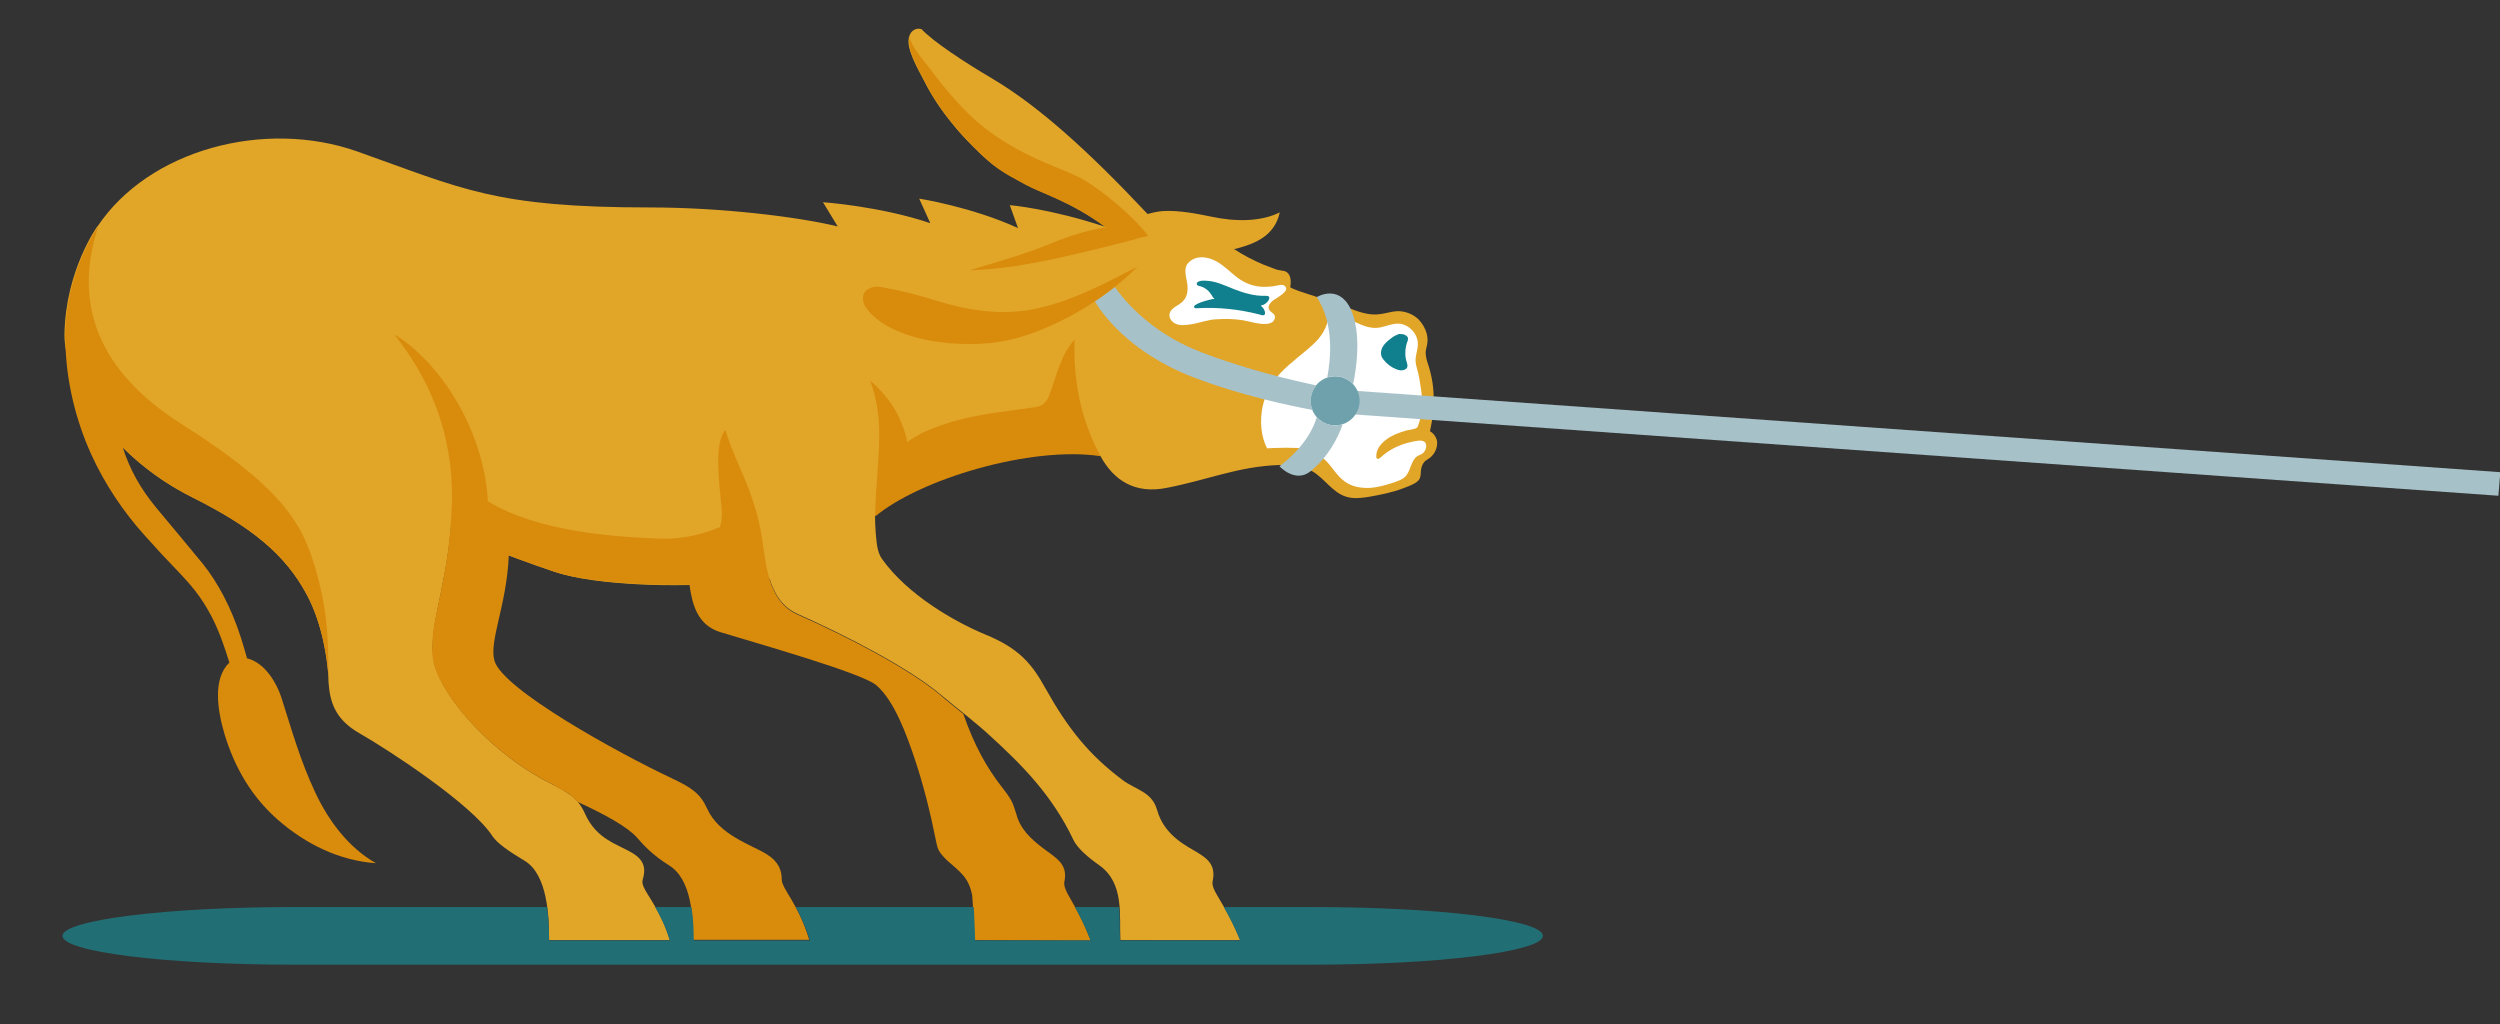
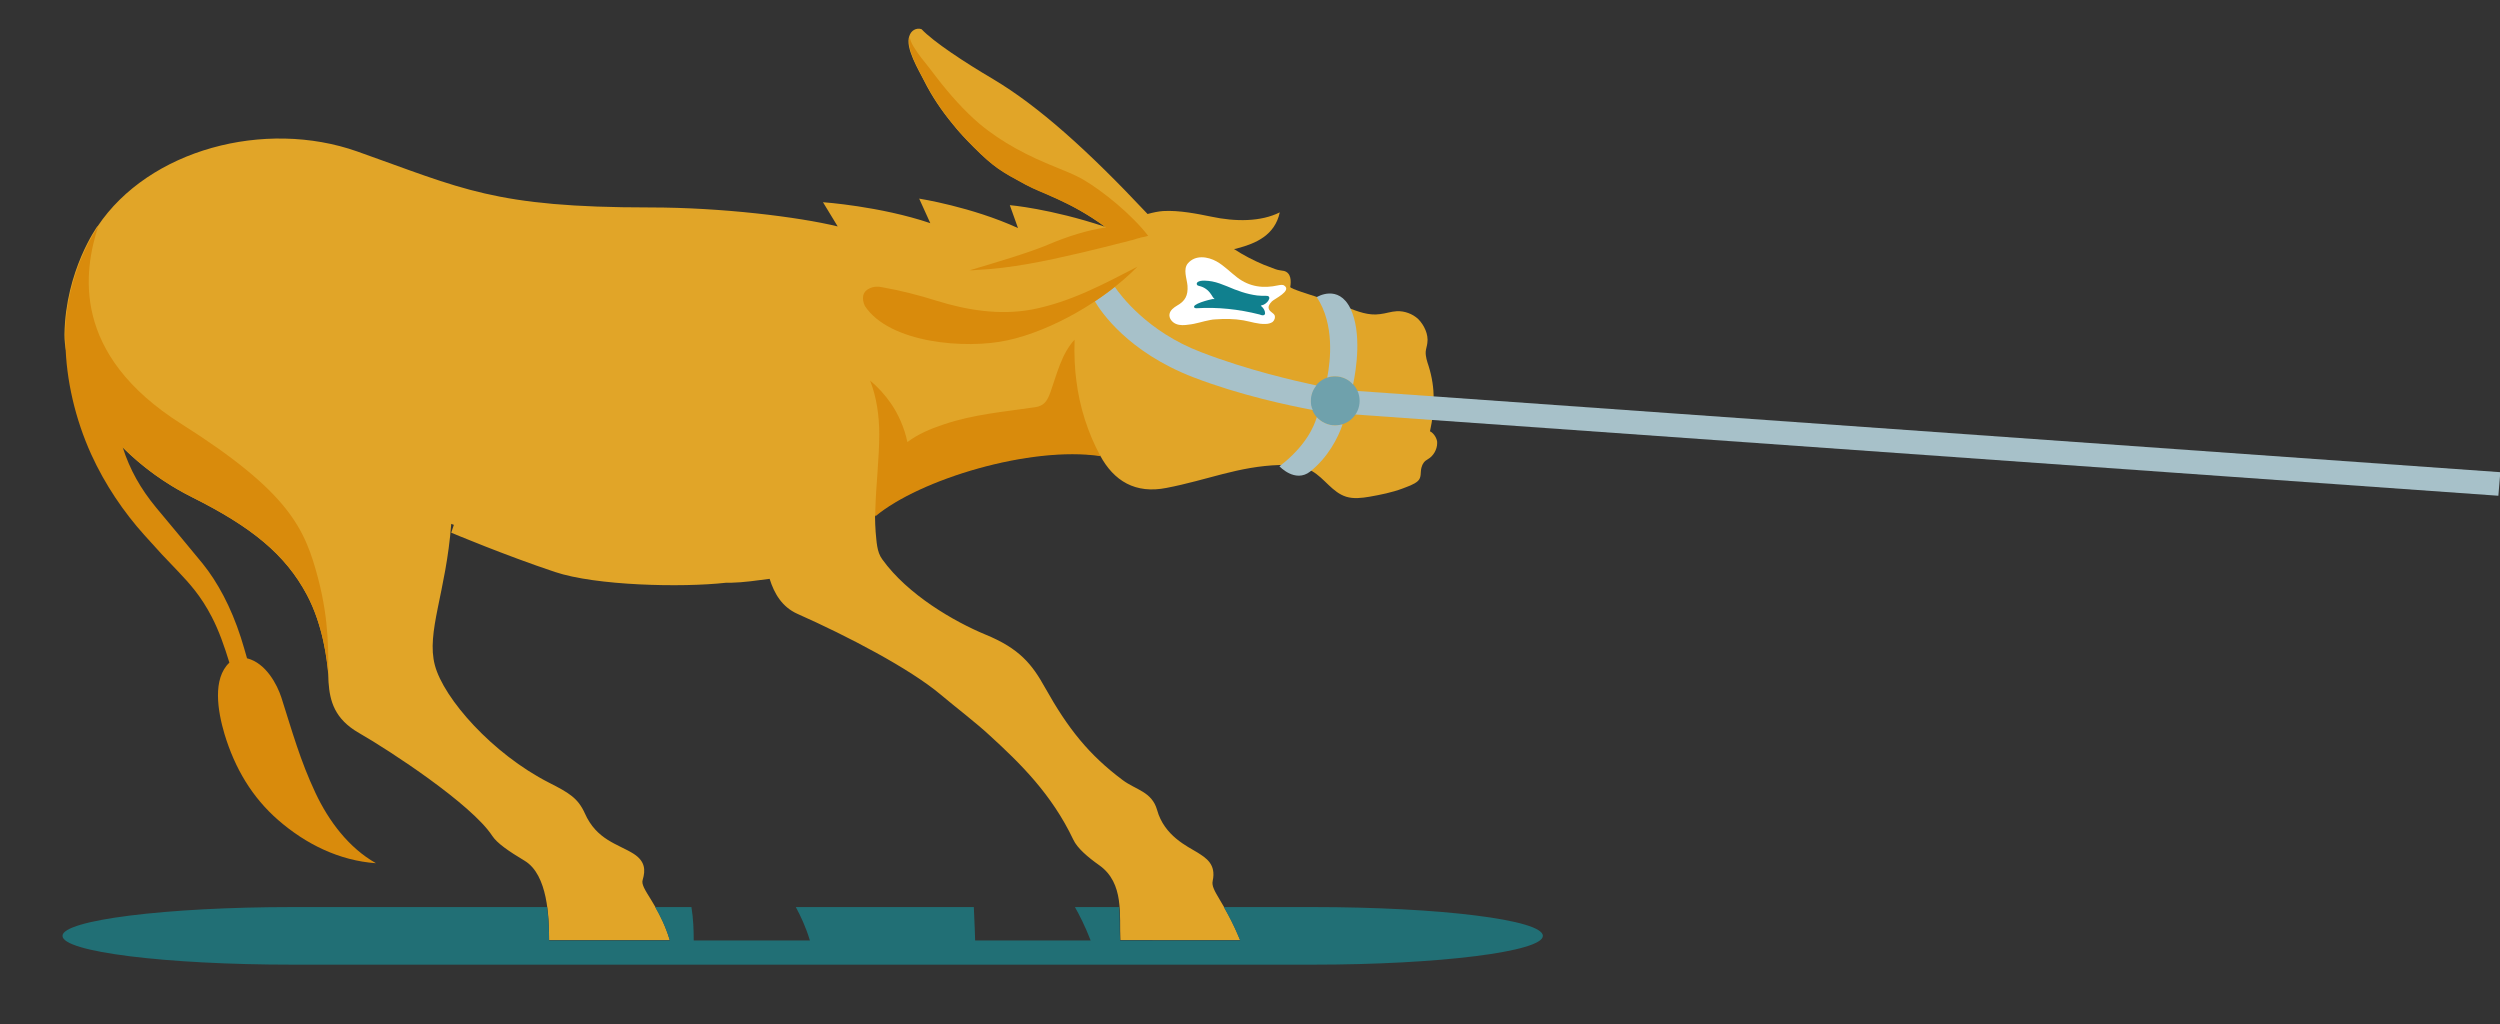
<svg xmlns="http://www.w3.org/2000/svg" version="1.1" id="Layer_1" x="0px" y="0px" viewBox="0 0 764 313" style="enable-background:new 0 0 764 313;" xml:space="preserve">
  <rect x="0" y="0" width="764" height="313" fill="#333333" stroke="none" />
  <style type="text/css">
	.st0{fill:#E1A528;}
	.st1{opacity:0.5;fill:#E2A42A;enable-background:new    ;}
	.st2{fill:#FFFFFF;}
	.st3{fill:#10808E;}
	.st4{fill:#A7C1C9;}
	.st5{fill:#6FA1AC;}
	.st6{fill:#D98B0C;}
	.st7{fill:#216F75;}
</style>
  <g>
    <path class="st0" d="M437,131.8c1.5-6.8,1.7-13.2-0.4-19.9c-0.5-1.5-1-3-0.9-4.5c0.1-0.9,0.4-1.7,0.5-2.6c0.4-2.6-1-5.5-2.8-7.3   c-1.7-1.6-4.2-2.5-6.5-2.4c-1.8,0.1-3.4,0.7-5.2,0.9c-3.5,0.5-6.7-0.8-9.9-2c-3.4-1.2-6.7-2.4-10.1-3.5c-0.6-0.2-7.5-2.3-7.4-2.8   c0.3-1.8,0.3-4.3-1.9-4.9c-1-0.2-1.8-0.2-2.8-0.6c-1.1-0.4-2.3-0.9-3.4-1.3c-3.1-1.3-6.2-2.9-9.1-4.8c0.4,0,0.7-0.1,1-0.2   c5.7-1.5,11.5-4,13-11c-5.8,2.9-13.5,2.9-21,1.3c-3.9-0.8-9.7-2-14.7-1.7c-1.3,0.1-2.9,0.4-4.7,0.9c-18.3-19.5-33.3-32.9-47-41.1   c-9-5.3-18.4-11.5-22.1-15.4c-1.7-0.5-3.2,0.5-3.7,2.1l0,0c-1.4,3.5,2.9,10.5,4.5,13.7c2.4,4.8,5.4,9.2,8.8,13.3   c1.8,2.3,3.9,4.5,6.2,6.8l0,0c6.3,6.3,8.5,7.5,15.9,11.5c4.7,2.6,13.7,5.1,24.4,13c-16.9-5.6-29.1-6.6-29.1-6.6l2.5,7   c-14.2-6.5-30.2-9-30.2-9l3.4,7.5c-15.4-5.2-32.8-6.4-32.8-6.4l4.5,7.4c-11.9-2.9-35.4-5.8-57.3-5.8c-47.7,0-57.3-5.7-89.5-17.1   c-28.3-10-63.7-0.6-79.4,22.9c0,0,0,0,0-0.1c0,0-9.8,13.5-10.1,33.1c-0.1,13.8,13.4,37,39.1,49.8c18,9,28.4,17.4,35,29.8   c4.8,9,6.1,19.4,6.5,24.2c0,0.8,0.1,1.6,0.1,2.3c0,0.1,0,0.2,0,0.3c0,0,0,0,0-0.1c0.4,5.7,1.8,11.2,9.3,15.5   c9.6,5.5,34.4,21.8,40.7,31.4c1.5,2.3,5,4.7,10,7.7c7,4.3,7.4,17.2,7.4,24.2h36.9c-3.3-11-9.2-15.7-8.3-18.4c0.9-3,0.8-5.7-2.8-8   c-4.8-3-11.3-4.2-14.9-12.4c-2.1-4.6-4.8-6.2-10.9-9.3c-17.3-8.8-32.2-25.7-34.9-35.9c-2.7-10.1,3.4-22.2,5-43.2   c0.3,0.1,0.5,0.2,0.8,0.3l-0.8,2.4c0,0,16.4,6.9,31.7,12c12.5,4.2,38.8,4.8,52.2,3.3c0.5,0,1,0,1.5,0c4.1-0.1,8-0.7,11.9-1.2   c1.4,4.5,3.8,8.6,8.5,10.7c15.3,6.8,34.3,16.7,43.8,24.7c4.5,3.8,10.7,8.5,15,12.5c9.3,8.5,18.9,17.9,25.5,31.8   c1.2,2.6,4.5,5.4,7.9,7.8c7.8,5.5,6.1,15.4,6.5,22.9H379c-4.7-11.7-9.1-15.1-8.4-18.1c1.1-5.1-2-7-4.7-8.7c-2.9-1.8-10.1-5-12.3-13   c-1.6-5.6-6.5-6.1-10.5-9.1c-10.3-7.7-16.7-15.7-23.7-28.2c-4-7.2-7.8-12-18.3-16.3c-9.4-3.9-23.7-12.1-31.5-23   c-1.7-2.3-1.7-5.5-2-8.3c-0.1-1.6-0.2-3.3-0.2-5c13.5-11.3,47.4-21.6,68.8-18.4l0,0c4.2,7.8,10.8,11.8,20.3,9.9   c12.5-2.4,21.9-6.6,34.6-7c3.4-0.1,6.9,0.2,9.9,1.9c3.8,2.2,6.2,6.5,10.4,7.8c2.3,0.7,4.7,0.4,7.1,0c3.4-0.6,6.9-1.3,10.1-2.5   c1.5-0.6,3.5-1.2,4.7-2.3s0.7-2.7,1.1-4.1c0.3-1.2,0.9-2,2-2.6c1.6-0.9,2.8-2.9,2.8-4.9C439.3,134.3,438.3,132.4,437,131.8z    M267.5,157.8c0-0.6,0-1.2,0-1.8l0,0C267.5,156.5,267.5,157.1,267.5,157.8z M267.5,155.9c0-0.1,0-0.3,0-0.4l0,0   C267.5,155.6,267.5,155.8,267.5,155.9z" />
-     <path class="st1" d="M275.2,90.1c-0.1,0-0.1,0-0.2-0.1C274.5,89.8,274.7,89.9,275.2,90.1z" />
    <g>
      <path class="st2" d="M369.8,97.8c0.5-0.1,1.1-0.2,1.6-0.2c2.9-0.2,5.7-0.2,8.6,0.3c2.2,0.4,4.5,1.2,6.7,1.1c0.8,0,1.6-0.2,2.2-0.6    c0.6-0.5,0.9-1.4,0.6-2.1c-0.4-0.7-1.4-1-1.7-1.8c-0.4-0.8,0.2-1.7,0.9-2.4c0.8-0.8,6.1-3.2,3.8-4.8c-0.5-0.4-1.3-0.2-1.9-0.1    c-4.5,1-8.7,0.5-12.5-2.4c-2.1-1.6-4-3.6-6.3-4.9c-2.7-1.5-6.5-2.1-8.8,0.6c-1.5,1.8-0.3,4.6-0.1,6.8c0.2,3-0.7,4.7-3.2,6.1    c-1,0.6-2.1,1.4-2.3,2.6c-0.2,1.3,0.8,2.5,2,3s2.6,0.4,3.9,0.2C365.4,99,367.6,98.2,369.8,97.8z" />
-       <path class="st2" d="M389.7,136.9c-0.8,0-1.7,0.1-2.5,0.1c-1.9-3.8-2.2-8.3-1.4-12.5c0.8-4,2.8-7.6,5.6-10.6    c3.4-3.5,6.7-5.7,9.7-8.5c2.8-2.5,4.5-5.3,5-9c5.7-0.9,10.2,5,16,3.6c1.7-0.4,3.3-1.1,5.1-1.1c3.2,0,6.1,3,6.1,6.2    c0,1.7-0.7,3.3-0.7,5c0,1.6,0.7,3.2,1,4.8c0.3,1.7,0.6,3.3,0.8,5c0.3,3.3,0.2,6.9-1,10.1c-0.1,0.3-0.2,0.5-0.4,0.7    c-0.7,0.5-2.1,0.6-3,0.8c-1.2,0.3-2.3,0.7-3.5,1.2c-1.9,0.8-3.8,2.1-5,3.8c-0.6,0.9-1,2.1-0.9,3.2c0,0.1,0,0.2,0.1,0.3    c0.1,0.2,0.4,0.3,0.6,0.2s0.4-0.2,0.6-0.4c3.1-2.9,7.1-4.5,11.3-5.1c0.7-0.1,1.5-0.1,2.1,0.3c1.1,0.9,0.4,2.9-0.6,3.6    c-0.4,0.3-1,0.5-1.4,0.7c-2.1,1.2-2.1,4.4-3.7,6.2c-0.9,1-2.2,1.4-3.5,1.9c-2.5,0.8-5.1,1.6-7.7,1.7c-2.6,0.1-5.4-0.4-7.5-2    c-2.4-1.7-3.8-4.5-5.9-6.5c-2.3-2.1-5.3-3.2-8.4-3.7C394.2,136.8,391.9,136.8,389.7,136.9z" />
    </g>
    <g>
-       <path class="st3" d="M428.2,102.1c0.5,0,1,0.1,1.4,0.4c0.4,0.2,0.7,0.6,0.7,1c0,0.3-0.1,0.6-0.2,0.9c-0.6,1.5-0.8,3.4-0.5,5.1    c0.2,1.4,1.4,3-0.7,3.6c-0.8,0.2-1.6,0-2.3-0.3c-1.5-0.6-2.8-1.6-3.8-2.9c-0.3-0.4-0.6-0.8-0.7-1.3c-0.2-0.9,0-1.9,0.5-2.7    s1.2-1.5,2-2.1c0.7-0.6,1.5-1.2,2.4-1.5C427.3,102.1,427.7,102,428.2,102.1z" />
      <path class="st3" d="M387.8,90.7c-0.2-0.3-0.6-0.3-1-0.3c-0.9,0-1.8,0-2.6-0.1c-3.2-0.4-6.2-1.5-9.2-2.8c-1.5-0.6-3-1.2-4.6-1.5    c-1.2-0.2-3.4-0.5-4.4,0.2c-0.2,0.2-0.4,0.5-0.2,0.8c0.1,0.3,0.5,0.3,0.7,0.4c1.4,0.3,2.7,1.2,3.5,2.4c0.4,0.5,0.6,1.1,1.1,1.5    l0.1,0.1c-0.2,0-0.4,0-0.7,0c-0.6,0.1-6.8,1.6-5.4,2.7c0.2,0.1,0.4,0.1,0.6,0.1c6.4-0.4,12.9,0.3,19.2,1.9    c0.2,0.1,0.4,0.1,0.6,0.2c0.3,0.1,0.8,0.1,1-0.2c0.1-0.1,0.1-0.3,0.1-0.4c0-0.7-0.4-1.4-0.9-1.9c-0.1-0.1-0.3-0.2-0.4-0.4    c0.3-0.1,0.6-0.2,0.9-0.3c0.8-0.4,1.5-1.1,1.7-1.9C387.9,91,387.9,90.8,387.8,90.7z" />
    </g>
    <g>
      <polygon class="st4" points="763.5,151.5 410.3,126.4 410.9,119.2 764.1,144.3   " />
      <circle class="st5" cx="408" cy="122.5" r="7.5" />
      <g>
        <path class="st4" d="M405.6,115.4c0.7-0.3,1.5-0.4,2.4-0.4c2.2,0,4.2,1,5.5,2.5c1-4.7,2.7-15.9-0.8-23.2     c-3.7-7.6-10.3-3.5-10.3-3.5C407.9,99.1,406.6,110.2,405.6,115.4z" />
        <path class="st4" d="M408,130c-2.2,0-4.2-1-5.6-2.5c-0.8,2.8-3.4,8.9-11.4,15c0,0,4.8,5.2,9.4,1.6c5.5-4.4,8.5-10.3,9.9-14.4     C409.6,129.8,408.8,130,408,130z" />
        <path class="st4" d="M400.6,122.5c0-1.8,0.6-3.4,1.7-4.7c-6.5-1.4-21.1-4.7-35.3-10.2c-16.3-6.2-24.6-17.4-26.3-19.9     c-2,1.5-4,3-6.1,4.4c1.8,3.1,10.1,15.5,30.1,23.2c14.3,5.5,29.1,8.6,36.5,10C400.7,124.4,400.6,123.5,400.6,122.5z" />
      </g>
    </g>
    <g>
      <g>
        <path class="st6" d="M96.4,242.3c-4.7-10-7.1-18.8-10.4-29.1c-1.3-4-4.7-10.5-10.4-12h-0.1c-0.6-2.1-1.2-4.2-1.9-6.4     c-3-9.3-7.1-16.9-11.7-22.6c-5.9-7.2-7.9-9.5-14.2-17.1c-4.7-5.7-8-11.5-10.2-18.4c5.8,5.8,12.9,11.1,21.3,15.3     c18,9,28.4,17.4,35,29.8c5.1,9.6,6.3,20.8,6.6,25c-0.2-6.8,0.4-16.4-3.2-30.1c-4-15.1-8.7-26.2-41.7-47.1     C21.6,108.2,25.6,82.9,30,69.2c0,0-9.8,13.5-10.1,33.1c0,0.8,0,1.7,0.1,2.5c0.2,11.3,3,23.3,7.9,34.1c4.2,9.2,9.9,17.6,16.2,24.6     C50,170,49,169,54.5,174.7c3.4,3.6,6.9,7.4,10.2,13.8c2.2,4.2,3.9,9.1,5.4,14c-5.2,4.9-3.6,14.7-1.5,21.8     c3.2,10.6,8.5,19.4,16.4,26.3c8.5,7.4,18.7,12.4,29.9,13.2C106.6,259.1,100.5,251,96.4,242.3z" />
        <path class="st6" d="M100.3,206.8c0,0.6,0,1.2,0.1,1.8C100.4,208.6,100.4,208,100.3,206.8z" />
      </g>
      <g>
        <path class="st6" d="M350.8,72.1L350.8,72.1h0.1c-4.8-6.3-13.8-13.7-20-17.3c-2.6-1.5-5.4-2.5-8.2-3.7     c-8.3-3.3-16.5-7.5-23.4-13.3c-4.6-3.9-9.2-9.1-12.9-13.9c-1.6-2.1-3.2-4.2-4.9-6.3c-1.5-2-3.6-4.9-3.4-6.4     c-1.4,3.5,2.9,10.5,4.5,13.7c3.8,7.5,9.1,14.2,15,20.1c6.3,6.3,8.5,7.5,15.9,11.5c4.7,2.6,13.8,5.1,24.5,13     c-5.6,0.8-11.7,2.7-17.8,5.3c-5.7,2.4-15.8,5.4-23.9,7.8c0.7,0,1.4,0,2.1-0.1c10.6-0.5,21-2.7,31.3-5.1c4.3-1,8.7-2.1,13-3.2l0,0     c0.9-0.2,1.8-0.4,2.7-0.7c0.5-0.1,1-0.2,1.5-0.4c0.2-0.1,0.4-0.1,0.6-0.2c0.3-0.1,0.6-0.1,0.8-0.2c0.1,0,0.2,0,0.2-0.1     C349.3,72.5,350.1,72.3,350.8,72.1z" />
        <path class="st6" d="M286.2,91.9c-5.4-1.7-10.9-3.1-16.5-4.1c-1.4-0.3-2.7-0.3-4.1,0.4c-0.9,0.4-1.6,1.2-1.8,2.1     c-0.2,1.1,0,2.1,0.5,3.2c7.5,11.4,30.9,13.3,43.6,10.5c13.4-2.9,29.5-12.1,39.7-22.5c-10.5,5.4-20.4,10.8-32.3,13.1     C305.5,96.4,295.5,94.8,286.2,91.9z" />
      </g>
      <path class="st6" d="M268.7,132.7c0,7.4-1,15.5-1.2,23.2l0,0c0,0.6,0,1.2,0,1.9l0,0c13.5-11.3,47.4-21.6,68.8-18.4l0,0    c-3.9-7.2-6.4-15.1-7.4-23.3c-0.4-3.1-0.7-7.7-0.5-12.3c-4,4.3-5.4,10.5-7.4,16.1c-0.5,1.4-1.2,3-2.5,3.8    c-0.8,0.5-1.7,0.7-2.6,0.8c-9.4,1.4-18.3,2.1-27.5,5.2c-3.9,1.3-7.8,2.9-11.1,5.4c-0.9-4.4-2.9-8.8-5.1-11.9    c-1.8-2.6-3.9-4.9-6.3-6.9C267.9,121.4,268.7,127.1,268.7,132.7z" />
-       <path class="st6" d="M333.3,287.4c-4.5-11.7-8.7-15.1-8-18.1c0.9-4.4-1.5-6.4-4.5-8.6c-0.2-0.2-0.5-0.3-0.7-0.5    c-3.8-2.8-7.4-5.6-9.1-10.1c-0.5-1.5-0.9-3-1.5-4.5c-0.8-1.9-2.2-3.6-3.5-5.3c-4.5-5.8-8.3-12.6-11.6-22.1c-2.4-2-4.9-3.9-6.9-5.7    c-9.5-8-28.4-17.9-43.8-24.7c-4.7-2.1-7.1-6.2-8.5-10.7c-1.3-4.2-1.7-8.7-2.3-12.4c-2.3-15-8.4-23.4-11.2-33.3    c-3.6,4-1.9,16.2-1.3,22.5c0.1,1.2,0.2,2.2,0.2,2.8c0,1.5-0.1,3-0.6,4.4c-4.6,1.9-11,3.8-18.5,3.5c-13.4-0.5-37-2-52.4-11.4    c-1-19-11.9-39.6-27.1-50.1c-0.5-0.3-1-0.6-1.5-0.9c10.3,13,18.2,29.7,17.6,51.7c-0.1,2.4-0.2,4.7-0.4,6.9    c-0.1,1.1-0.2,2.1-0.3,3.2v0.1c-0.1,1.2-0.3,2.4-0.4,3.5v0.1c-1,7.3-2.3,13.3-3.4,18.6c-0.1,0.6-0.2,1.2-0.4,1.8    c0,0.2-0.1,0.4-0.1,0.6c-0.1,0.7-0.2,1.4-0.4,2c0,0.1,0,0.2,0,0.2c-0.1,0.7-0.2,1.3-0.3,1.9c0,0.1,0,0.2,0,0.3    c-0.1,0.7-0.1,1.3-0.2,1.9c0,0.1,0,0.2,0,0.3c0,0.6-0.1,1.2-0.1,1.8c0,0.1,0,0.2,0,0.3c0,0.6,0,1.2,0,1.8c0,0.1,0,0.2,0,0.3    c0,0.6,0.1,1.2,0.2,1.7c0,0.1,0,0.1,0,0.2c0.1,0.6,0.2,1.2,0.4,1.8c2.7,10.2,17.6,27,34.9,35.9c0.5,0.2,0.9,0.5,1.4,0.7    c0.1,0.1,0.2,0.1,0.3,0.2c0.4,0.2,0.8,0.4,1.2,0.7l0,0c0.4,0.2,0.8,0.5,1.2,0.7c0,0,0,0,0.1,0c0.4,0.2,0.7,0.4,1.1,0.6l0,0    c0.7,0.4,1.3,0.9,1.9,1.4l0,0c0.6,0.5,1.1,1,1.6,1.6l0,0c8.5,3.9,15.4,7.7,18.3,11c1.8,2.1,4.7,5.3,9.7,8.4    c7,4.3,7.4,15.8,7.4,22.8h35.5c-3.3-11-8.4-15.6-8.4-18.4s-0.9-5.4-4.5-7.7c-4.8-3-14.6-5.8-18.3-14c-2.1-4.6-4.7-6.4-10.9-9.3    c-16.3-7.7-51.6-27.1-54.1-35.9c-1.7-6.1,3.7-16.6,4.4-32.2l0,0c4.4,1.7,9.2,3.4,13.9,5c9.6,3.2,27.5,4.3,41.3,4l0,0    c0.9,6.4,2.6,12.4,9.5,14.5c11.5,3.5,43.3,12.5,47.6,16.2c5.6,4.8,9.4,15.5,11.9,23c2.6,7.8,4.7,16.3,6.3,24.4    c0.2,1,0.4,2,0.8,2.9c0.6,1.2,1.6,2.2,2.6,3.2c4,3.6,6.6,5.1,7.7,10.7c0.2,1.2,0.7,13.2,0.6,13.7L333.3,287.4z" />
    </g>
    <path class="st7" d="M401.2,277.2H374c1.4,2.5,3.2,5.8,5,10.2h-36.7c-0.2-3.2,0-6.7-0.3-10.2h-13.5c1.4,2.5,3.1,5.8,4.8,10.2H298   c0-0.3-0.2-6.3-0.4-10.2h-54.4c1.4,2.6,3,5.9,4.3,10.2H212c0-2.9-0.1-6.6-0.7-10.2h-11.1c1.5,2.6,3.2,5.9,4.5,10.2h-36.9   c0-2.8-0.1-6.5-0.6-10.2H89.4c-38.8,0-70.3,4-70.3,8.8c0,4.9,31.5,8.8,70.3,8.8h311.8c38.8,0,70.3-4,70.3-8.8   C471.5,281.1,440,277.2,401.2,277.2z" />
  </g>
</svg>